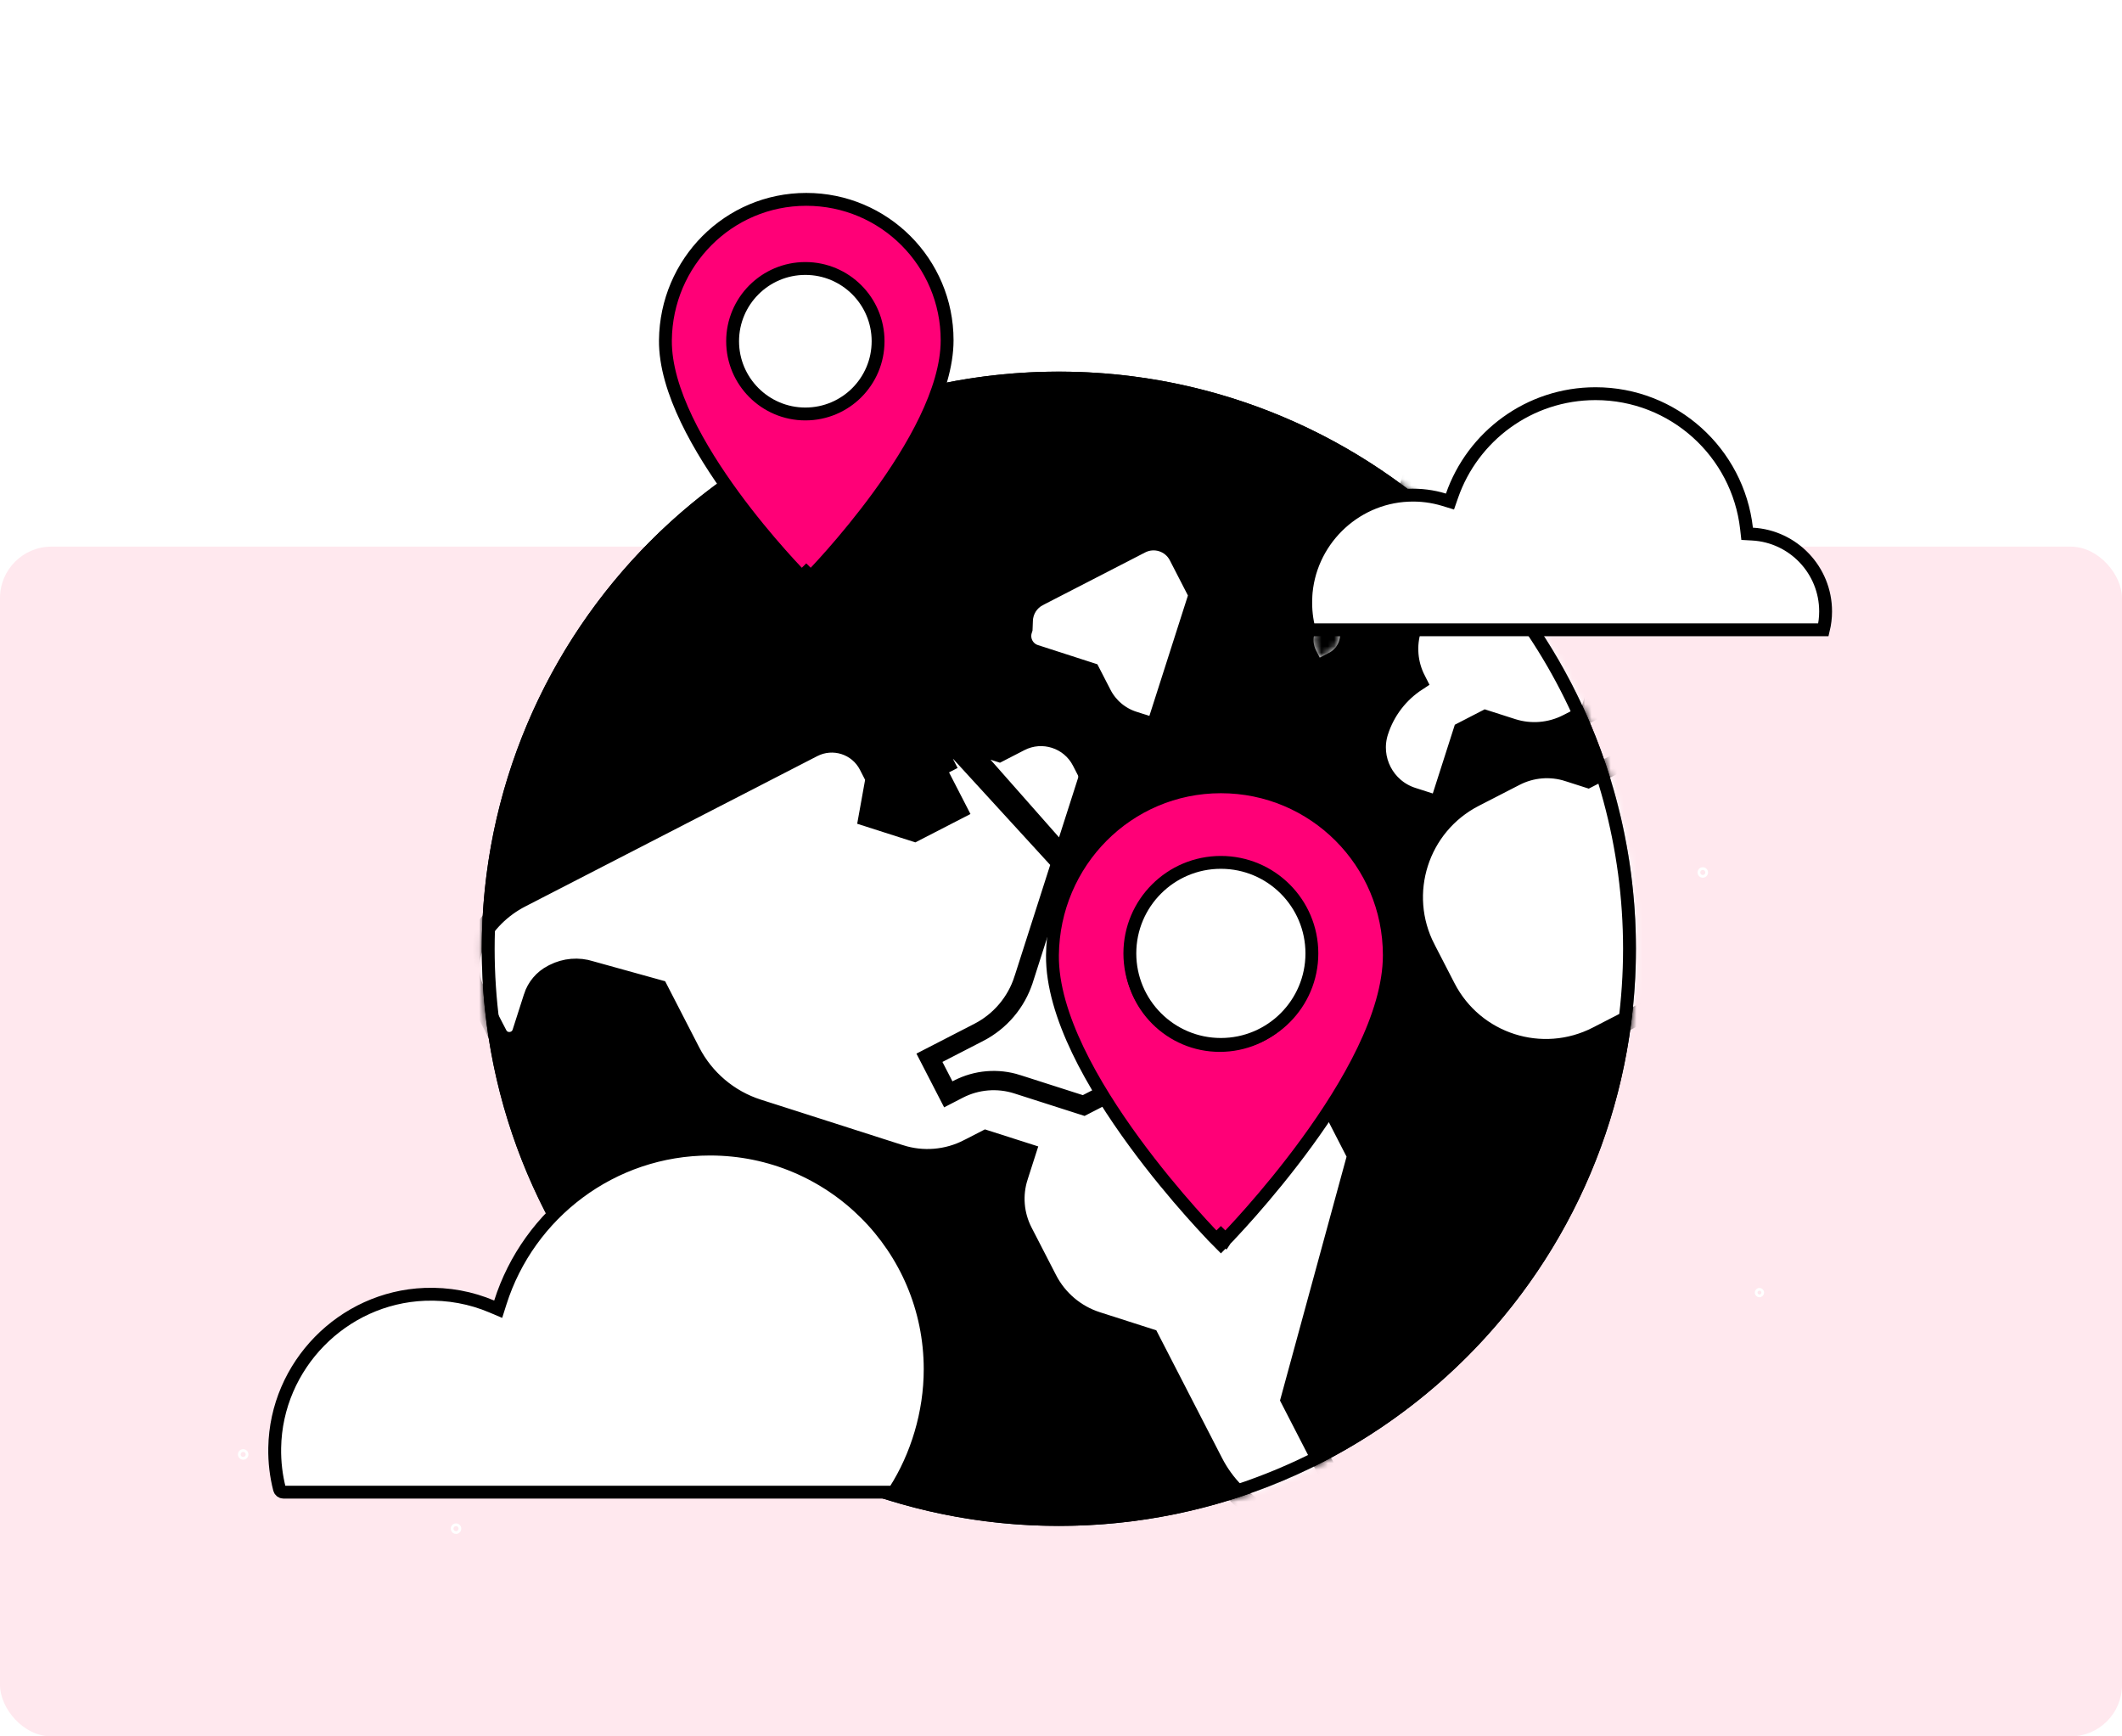
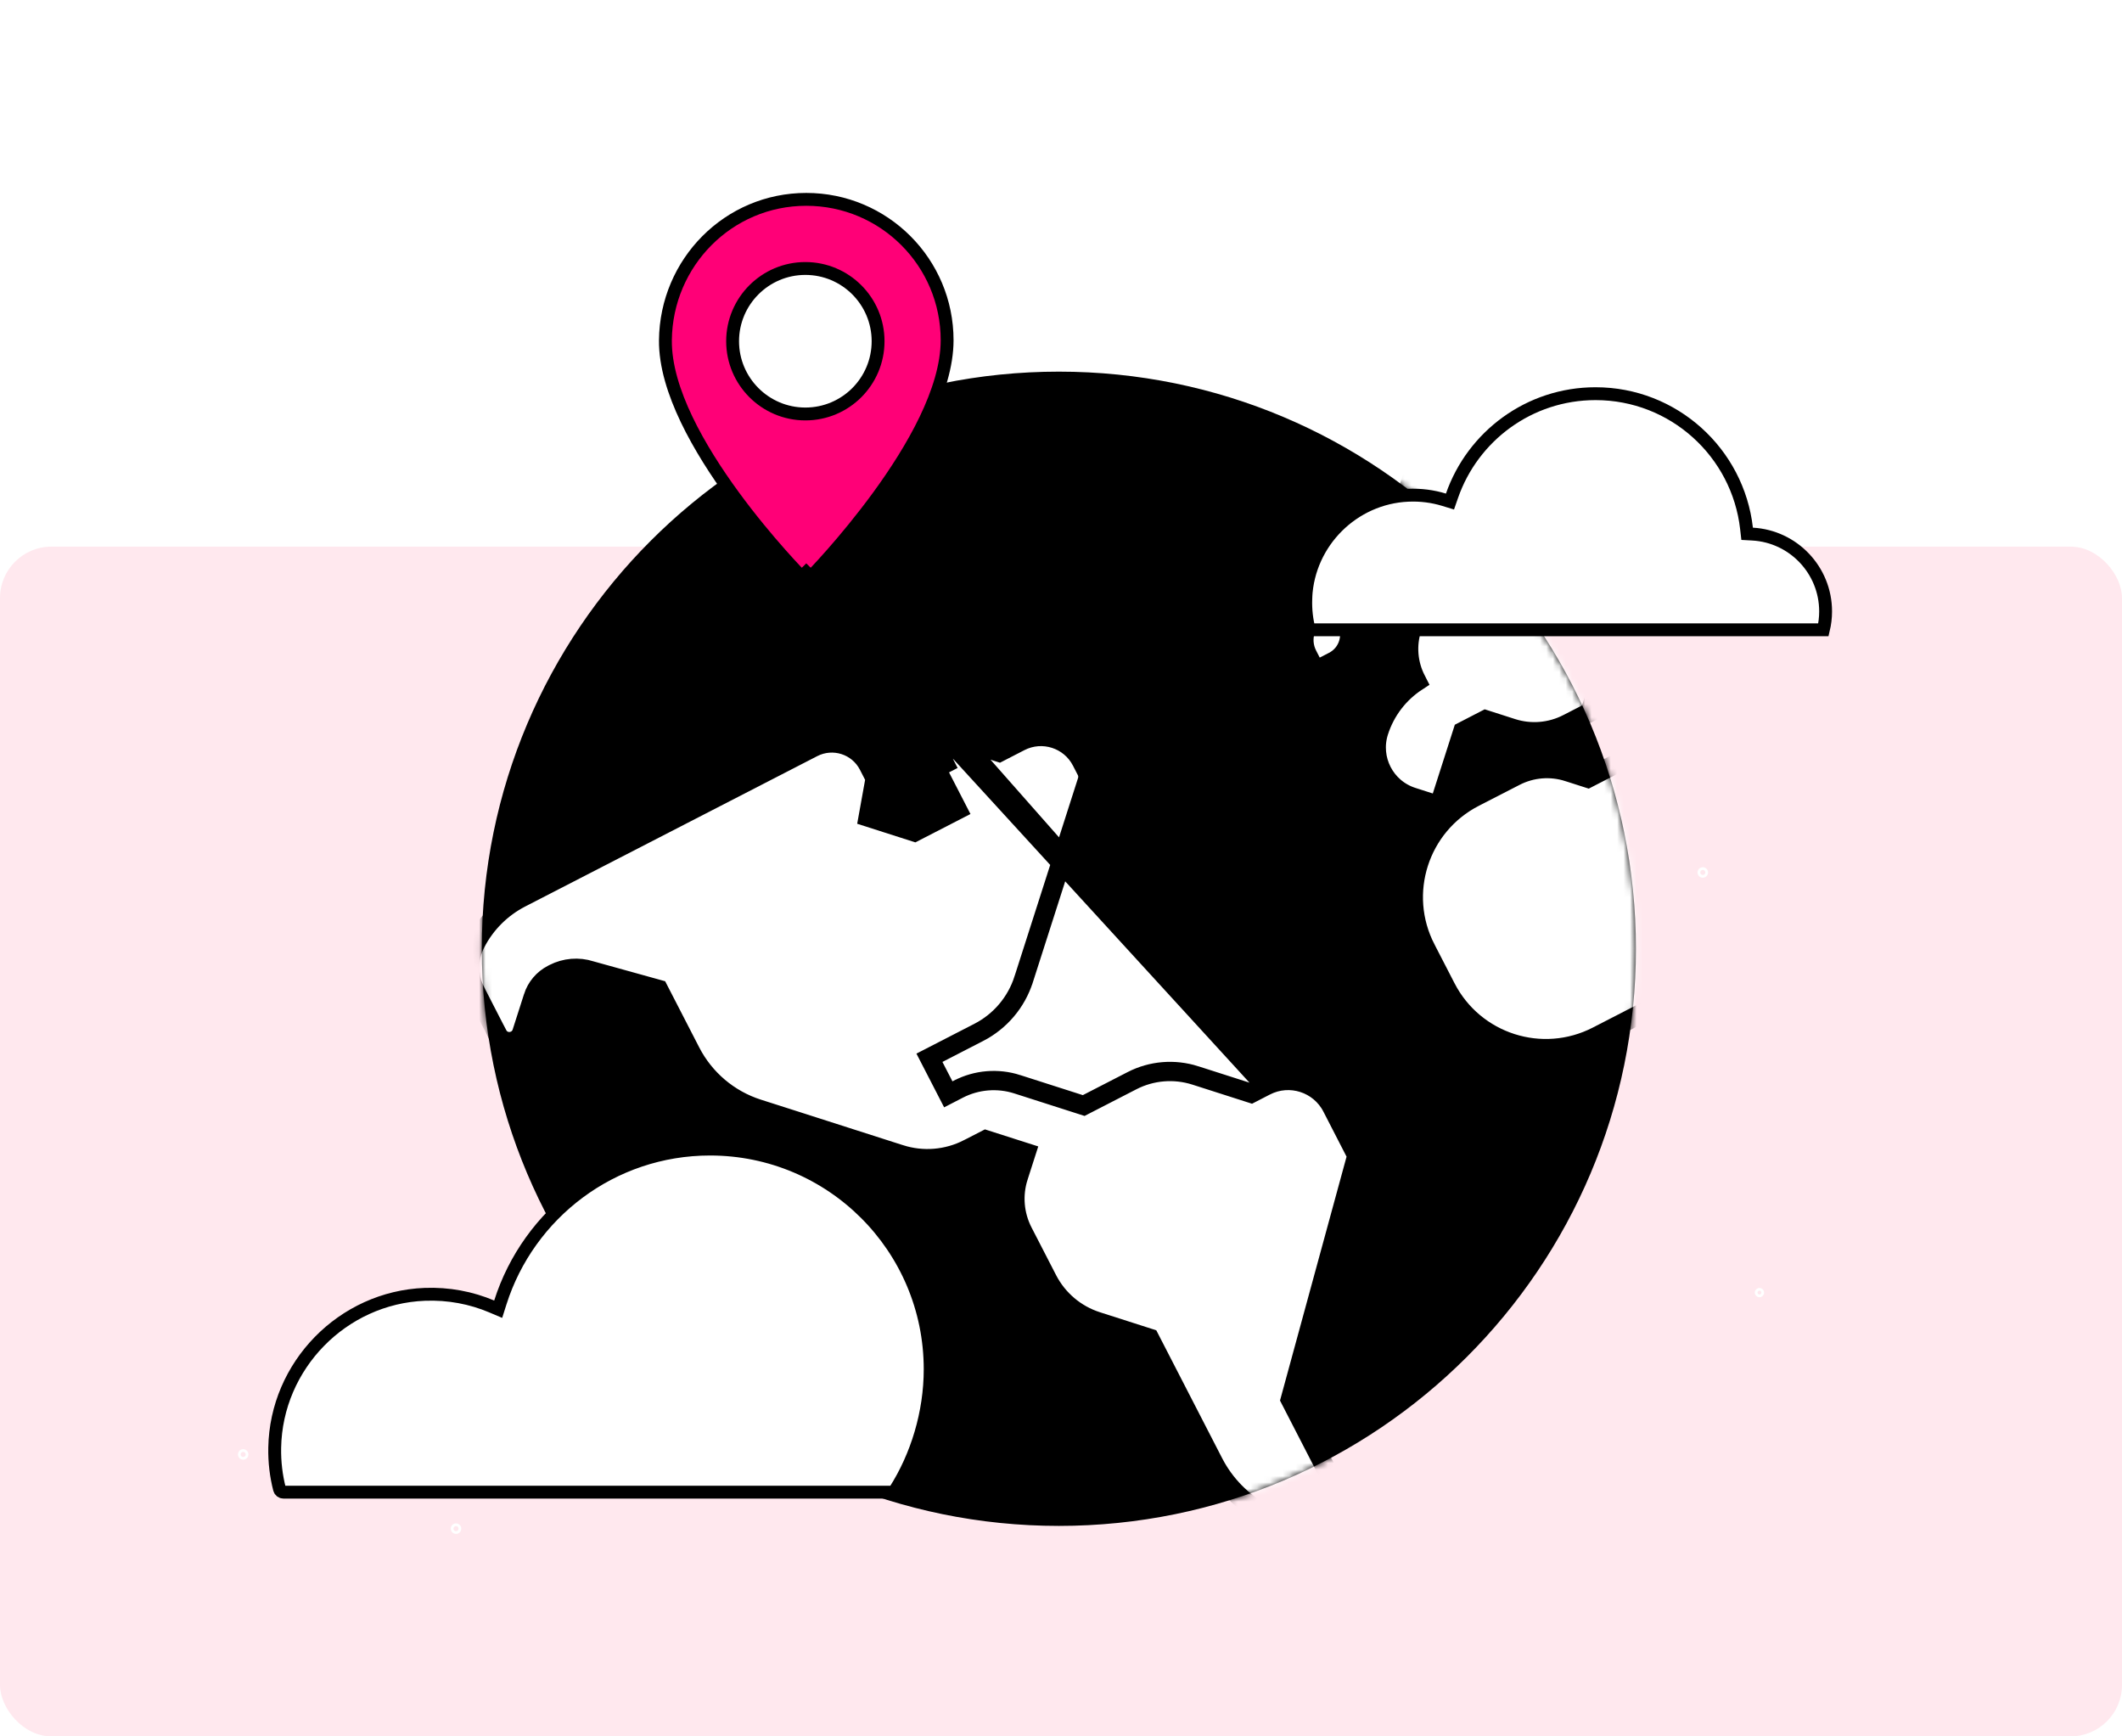
<svg xmlns="http://www.w3.org/2000/svg" width="330" height="270" viewBox="0 0 330 270" fill="none">
  <rect width="330" height="270" fill="white" />
  <rect y="85" width="330" height="185" rx="8" fill="#FFE8EE" />
  <path d="M254.195 147.529C254.195 196.974 214.112 237.058 164.667 237.058C115.222 237.058 75.139 196.974 75.139 147.529C75.139 98.084 115.222 58.001 164.667 58.001C214.112 58.001 254.195 98.084 254.195 147.529Z" fill="black" stroke="black" stroke-width="0.426" />
  <mask id="mask0_5037_12324" style="mask-type:alpha" maskUnits="userSpaceOnUse" x="74" y="57" width="181" height="181">
    <path d="M252.408 147.529C252.408 195.988 213.125 235.271 164.667 235.271C116.209 235.271 76.926 195.988 76.926 147.529C76.926 99.071 116.209 59.788 164.667 59.788C213.125 59.788 252.408 99.071 252.408 147.529Z" fill="white" stroke="black" stroke-width="4" />
  </mask>
  <g mask="url(#mask0_5037_12324)">
    <path d="M196.809 168.856L196.818 168.852L196.825 168.848C196.828 168.847 196.83 168.846 196.832 168.845C200.589 166.925 205.199 168.402 207.136 172.157L207.137 172.159L210.742 179.169L211.009 179.688L210.855 180.25L200.658 217.611L209.713 235.196L210.72 237.15L208.533 237.375L207.292 237.502L207.291 237.502C199.624 238.286 192.258 234.285 188.731 227.438L188.731 227.438L178.771 208.095L170.592 205.474C167.263 204.409 164.499 202.062 162.897 198.953L162.897 198.953L159.079 191.54L159.078 191.538C157.72 188.895 157.462 185.822 158.369 182.993L158.369 182.992L159.575 179.236L153.303 177.231L150.6 178.622L150.599 178.622C147.32 180.31 143.504 180.631 139.985 179.502C139.985 179.502 139.985 179.502 139.984 179.502L123.771 174.306L123.77 174.305L117.864 172.418L117.862 172.418C113.348 170.971 109.586 167.787 107.41 163.563L107.41 163.563L102.408 153.849L91.915 150.938L91.886 150.93L91.858 150.921C89.962 150.312 87.894 150.486 86.113 151.397L85.896 151.511L85.89 151.514C84.481 152.244 83.411 153.51 82.927 155.019L82.927 155.02L81.157 160.542C81.157 160.543 81.157 160.543 81.157 160.544C80.603 162.279 78.221 162.487 77.386 160.856C77.386 160.856 77.385 160.856 77.385 160.856L73.976 154.227C73.975 154.225 73.974 154.224 73.974 154.223C72.728 151.833 72.746 149.008 73.972 146.631C75.527 143.615 77.981 141.174 80.992 139.622L80.993 139.622L90.59 134.68L90.59 134.68L126.415 116.237L126.417 116.236C129.566 114.62 133.442 115.846 135.064 119.007C135.064 119.007 135.064 119.007 135.064 119.007L135.87 120.576L136.102 121.028L136.012 121.527L135.015 127.063L142.217 129.368L148.9 125.928L145.569 119.457C145.568 119.457 145.568 119.457 145.568 119.457L145.568 119.456L146.901 118.769C146.233 117.475 147.463 116.022 148.853 116.468L196.809 168.856ZM196.809 168.856L196.801 168.86L194.575 170.007L185.898 167.228L185.898 167.227C182.636 166.184 179.085 166.471 176.036 168.044L168.529 171.906L158.197 168.596L158.197 168.595C155.169 167.626 151.872 167.892 149.034 169.359C149.034 169.36 149.034 169.36 149.033 169.36L147.472 170.166L144.54 164.479L152.233 160.519L152.234 160.519C155.545 158.81 158.05 155.855 159.189 152.305L159.19 152.304L169.084 121.422L169.087 121.414L169.089 121.406C169.239 120.92 169.211 120.361 168.966 119.869L168.962 119.862L168.958 119.854L168.195 118.37C166.405 114.884 162.116 113.515 158.635 115.303L158.633 115.304L155.378 116.981L149.311 115.039L196.809 168.856Z" fill="white" stroke="black" stroke-width="3" />
    <path d="M293.765 189.514C288.438 192.258 281.88 190.167 279.135 184.826L293.765 189.514ZM293.765 189.514C299.202 186.714 302.734 181.254 303.071 175.157C303.071 175.157 303.071 175.156 303.071 175.155L303.092 174.8L303.093 174.792C303.255 171.738 302.605 168.695 301.21 165.986L300.899 165.382L300.857 165.372L291.314 146.834L295.005 135.305C296.267 131.375 294.101 127.181 290.175 125.921L290.174 125.92L270.309 119.559L270.706 118.321L282.037 121.948C282.037 121.948 282.037 121.948 282.037 121.948C287.663 123.749 293.672 120.651 295.472 115.027L295.473 115.026L296.883 110.615L297.34 109.186L295.912 108.729L281.307 104.054L281.524 103.378L284.085 104.195L284.087 104.196C286.93 105.099 290.014 104.857 292.673 103.485L292.673 103.485L291.986 102.151L292.674 103.484L293.765 189.514ZM294.542 100.836C295.954 100.33 295.954 100.329 295.954 100.328L295.953 100.327L295.951 100.322L295.947 100.309L295.932 100.269C295.919 100.235 295.901 100.189 295.878 100.13C295.832 100.011 295.763 99.842 295.67 99.626C295.484 99.192 295.199 98.569 294.796 97.779C293.99 96.201 292.71 93.959 290.794 91.251C286.961 85.832 280.588 78.556 270.387 70.987L270.386 70.987C258.947 62.499 251.749 60.994 247.195 62.1C244.9 62.657 243.404 63.852 242.485 64.934C242.247 65.214 242.048 65.486 241.884 65.736L236.045 63.869L236.043 63.868C233.534 63.07 230.813 63.295 228.468 64.492L228.468 64.492L228.464 64.495L224.594 66.487C224.594 66.488 224.594 66.488 224.593 66.488C222.666 67.478 221.226 69.195 220.564 71.243L220.564 71.245L217.987 79.272C217.987 79.273 217.987 79.273 217.987 79.273C216.779 83.032 218.858 87.057 222.615 88.254L223.49 88.539L224.923 89.005L225.382 87.57L228.933 76.486L230.765 77.074L229.461 81.15C228.704 83.512 228.918 86.077 230.054 88.276C230.055 88.277 230.055 88.278 230.056 88.279L230.272 88.702L224.784 91.527L224.781 91.528C222.3 92.812 220.421 95.023 219.567 97.684C218.714 100.341 218.948 103.235 220.235 105.723C220.235 105.724 220.235 105.724 220.236 105.725L220.357 105.962C217.552 107.79 215.441 110.543 214.413 113.762C213.046 118.019 215.39 122.575 219.646 123.941L219.647 123.941L222.362 124.811L223.79 125.269L224.248 123.84L227.484 113.741L231.024 111.914L235.193 113.251L235.196 113.252C238.035 114.157 241.116 113.9 243.769 112.543L243.772 112.542L246.72 111.025L247.272 110.741L247.462 110.15L248.778 106.053L252.839 103.96L256.181 105.032L256.181 105.032L262.792 107.152L260.607 113.976L246.94 121.011L243.863 120.024C243.863 120.024 243.862 120.024 243.862 120.024C241.139 119.149 238.182 119.396 235.644 120.702C235.644 120.702 235.644 120.702 235.644 120.702L229.271 123.979L229.27 123.979C220.686 128.399 217.309 138.933 221.741 147.519L221.741 147.52C221.904 147.835 222.061 148.137 222.209 148.424C222.654 149.283 223.03 150.01 223.306 150.553L223.31 150.561C223.435 150.805 223.578 151.081 223.737 151.386C224.057 152.003 224.44 152.74 224.865 153.577L224.869 153.584C229.289 162.157 239.811 165.533 248.396 161.114C248.396 161.113 248.396 161.113 248.396 161.113L257.37 156.497L261.965 165.429C261.965 165.429 261.965 165.429 261.965 165.429C263.697 168.796 266.696 171.331 270.306 172.492L273.279 173.447L279.135 184.825L294.542 100.836Z" fill="white" stroke="black" stroke-width="3" />
-     <path d="M159.019 97.983L159.081 97.788L159.089 97.584L159.132 96.481L159.132 96.481L159.132 96.475C159.187 94.9 160.094 93.48 161.49 92.762L161.491 92.761L177.409 84.564C177.409 84.564 177.409 84.564 177.409 84.564C179.538 83.468 182.162 84.305 183.257 86.439L183.257 86.44L186.356 92.463L179.717 113.203L176.267 112.1L176.266 112.1C174.154 111.426 172.391 109.933 171.374 107.964C171.374 107.964 171.374 107.963 171.374 107.963L169.89 105.08L169.606 104.529L169.017 104.339L160.94 101.731C160.939 101.731 160.939 101.731 160.938 101.731C159.378 101.221 158.518 99.548 159.019 97.983Z" fill="white" stroke="black" stroke-width="3" />
    <mask id="path-7-inside-1_5037_12324" fill="white">
-       <path d="M207.305 95.796L208.052 97.249C208.853 98.804 208.235 100.709 206.689 101.505L205.237 102.252L204.669 101.149C203.771 99.405 204.457 97.262 206.201 96.364L207.305 95.796Z" />
+       <path d="M207.305 95.796L208.052 97.249C208.853 98.804 208.235 100.709 206.689 101.505L204.669 101.149C203.771 99.405 204.457 97.262 206.201 96.364L207.305 95.796Z" />
    </mask>
    <path d="M207.305 95.796L208.052 97.249C208.853 98.804 208.235 100.709 206.689 101.505L205.237 102.252L204.669 101.149C203.771 99.405 204.457 97.262 206.201 96.364L207.305 95.796Z" fill="white" />
-     <path d="M207.305 95.796L210.861 93.966L209.03 90.409L205.474 92.24L207.305 95.796ZM205.237 102.252L201.68 104.083L203.511 107.64L207.068 105.809L205.237 102.252ZM203.748 97.627L204.496 99.079L211.609 95.418L210.861 93.966L203.748 97.627ZM204.496 99.079C204.282 98.663 204.448 98.16 204.858 97.948L208.52 105.061C212.023 103.258 213.425 98.945 211.609 95.418L204.496 99.079ZM204.858 97.948L203.406 98.696L207.068 105.809L208.52 105.061L204.858 97.948ZM208.793 100.422L208.225 99.318L201.113 102.98L201.68 104.083L208.793 100.422ZM208.225 99.318C208.338 99.538 208.252 99.808 208.032 99.921L204.371 92.808C200.662 94.717 199.203 99.272 201.113 102.98L208.225 99.318ZM208.032 99.921L209.136 99.353L205.474 92.24L204.371 92.808L208.032 99.921Z" fill="black" mask="url(#path-7-inside-1_5037_12324)" />
    <path d="M212.145 94.59L212.15 94.589C212.498 95.269 212.542 96.021 212.334 96.694L210.06 92.273C210.06 92.273 210.06 92.273 210.06 92.273C209.729 91.629 209.701 90.907 209.924 90.27L212.145 94.59Z" fill="white" stroke="black" stroke-width="4" />
  </g>
-   <path d="M189.864 192.044C189.153 192.748 189.153 192.748 189.153 192.747L189.152 192.746L189.148 192.742L189.133 192.727L189.076 192.67C189.027 192.619 188.954 192.545 188.86 192.447C188.671 192.252 188.396 191.964 188.046 191.593C187.346 190.85 186.348 189.771 185.153 188.42C182.762 185.72 179.574 181.931 176.39 177.576C173.208 173.225 170.015 168.289 167.626 163.299C165.243 158.321 163.621 153.209 163.67 148.526M189.864 192.044C190.578 192.745 190.578 192.745 190.578 192.745L190.579 192.743L190.583 192.739L190.598 192.725L190.654 192.667C190.703 192.617 190.775 192.542 190.869 192.444C191.056 192.249 191.329 191.962 191.677 191.59C192.372 190.848 193.363 189.768 194.551 188.418C196.927 185.718 200.097 181.929 203.269 177.575C206.439 173.224 209.626 168.289 212.023 163.3C214.414 158.324 216.058 153.215 216.058 148.536C216.058 134.066 204.335 122.342 189.864 122.342C175.384 122.342 163.819 134.087 163.67 148.526M189.864 192.044L189.153 192.748L189.867 193.469L190.578 192.745L189.864 192.044ZM163.67 148.526L164.67 148.536L163.67 148.526ZM189.692 162.561C182.057 162.561 175.854 156.358 175.854 148.723C175.854 141.088 182.057 134.885 189.692 134.885C197.327 134.885 203.53 141.074 203.53 148.723C203.53 156.373 197.341 162.561 189.692 162.561Z" fill="#FF0077" stroke="black" stroke-width="2" />
  <path d="M283.859 96.81C283.859 97.231 283.518 97.572 283.097 97.572C282.676 97.572 282.334 97.231 282.334 96.81C282.334 96.388 282.676 96.047 283.097 96.047C283.518 96.047 283.859 96.388 283.859 96.81Z" stroke="white" stroke-width="0.426" />
  <path d="M274.126 200.993C274.126 201.274 273.898 201.501 273.618 201.501C273.337 201.501 273.11 201.274 273.11 200.993C273.11 200.713 273.337 200.485 273.618 200.485C273.898 200.485 274.126 200.713 274.126 200.993Z" stroke="white" stroke-width="0.426" />
  <path d="M38.42 226.157C38.42 226.491 38.15 226.761 37.817 226.761C37.483 226.761 37.213 226.491 37.213 226.157C37.213 225.824 37.483 225.554 37.817 225.554C38.15 225.554 38.42 225.824 38.42 226.157Z" stroke="white" stroke-width="0.426" />
  <path d="M71.52 237.697C71.52 238.03 71.249 238.301 70.916 238.301C70.583 238.301 70.313 238.03 70.313 237.697C70.313 237.364 70.583 237.093 70.916 237.093C71.249 237.093 71.52 237.364 71.52 237.697Z" stroke="white" stroke-width="0.426" />
  <path d="M265.411 135.665C265.411 135.998 265.141 136.268 264.808 136.268C264.474 136.268 264.204 135.998 264.204 135.665C264.204 135.331 264.474 135.061 264.808 135.061C265.141 135.061 265.411 135.331 265.411 135.665Z" stroke="white" stroke-width="0.426" />
-   <circle cx="164.667" cy="147.527" r="88.742" stroke="black" stroke-width="2" />
  <path d="M218.978 77.009L218.98 77.009C220.932 76.919 222.817 77.172 224.571 77.707L225.491 77.989L225.807 77.08C229.024 67.843 237.797 61.215 248.129 61.215C260.272 61.215 270.269 70.374 271.608 82.163L271.703 83.002L272.546 83.049C278.878 83.399 283.907 88.65 283.907 95.071C283.907 96.055 283.786 97.011 283.565 97.931H259.409H227.913H203.598C203.195 96.398 203.006 94.787 203.07 93.11L203.08 92.854L203.072 92.838C203.498 84.314 210.433 77.387 218.978 77.009Z" fill="white" stroke="black" stroke-width="2" />
  <path d="M76.465 203.148L77.476 203.576L77.808 202.53C82.195 188.701 95.144 178.675 110.424 178.675C129.333 178.675 144.654 193.996 144.654 212.905C144.654 219.697 142.596 226.414 139.184 231.759L139.183 231.76C139.089 231.909 138.894 232.024 138.668 232.024H81.521H44.081C43.791 232.024 43.538 231.821 43.473 231.56L43.473 231.56L43.471 231.553C42.945 229.513 42.681 227.352 42.721 225.123L42.721 225.123C42.945 212.326 53.27 201.765 66.052 201.264C69.759 201.119 73.291 201.805 76.465 203.148Z" fill="white" stroke="black" stroke-width="2" />
-   <circle cx="189.862" cy="148.249" r="14.154" fill="white" stroke="black" stroke-width="2" />
  <circle cx="125.67" cy="52.649" r="10.932" fill="white" />
  <path d="M125.386 89.004C124.675 89.707 124.674 89.707 124.674 89.707L124.673 89.706L124.67 89.702L124.657 89.69L124.61 89.642C124.569 89.6 124.509 89.537 124.43 89.456C124.273 89.294 124.044 89.055 123.753 88.746C123.171 88.129 122.342 87.232 121.349 86.109C119.363 83.866 116.714 80.718 114.068 77.1C111.424 73.484 108.769 69.38 106.78 65.226C104.798 61.086 103.44 56.817 103.481 52.894M125.386 89.004C126.099 89.705 126.099 89.704 126.099 89.704L126.1 89.703L126.104 89.7L126.116 89.687L126.163 89.639C126.204 89.597 126.264 89.535 126.342 89.454C126.498 89.291 126.725 89.052 127.014 88.743C127.592 88.126 128.415 87.229 129.403 86.107C131.376 83.864 134.01 80.716 136.646 77.098C139.28 73.483 141.93 69.38 143.925 65.228C145.913 61.089 147.29 56.823 147.29 52.904C147.29 40.803 137.486 31 125.386 31C113.275 31 103.606 40.823 103.481 52.894M125.386 89.004L124.675 89.707L125.388 90.428L126.099 89.705L125.386 89.004ZM103.481 52.894L104.481 52.904L103.481 52.894ZM125.243 64.371C119.002 64.371 113.931 59.3 113.931 53.059C113.931 46.818 119.002 41.748 125.243 41.748C131.484 41.748 136.554 46.807 136.554 53.059C136.554 59.312 131.495 64.371 125.243 64.371Z" fill="#FF0077" stroke="black" stroke-width="2" />
</svg>